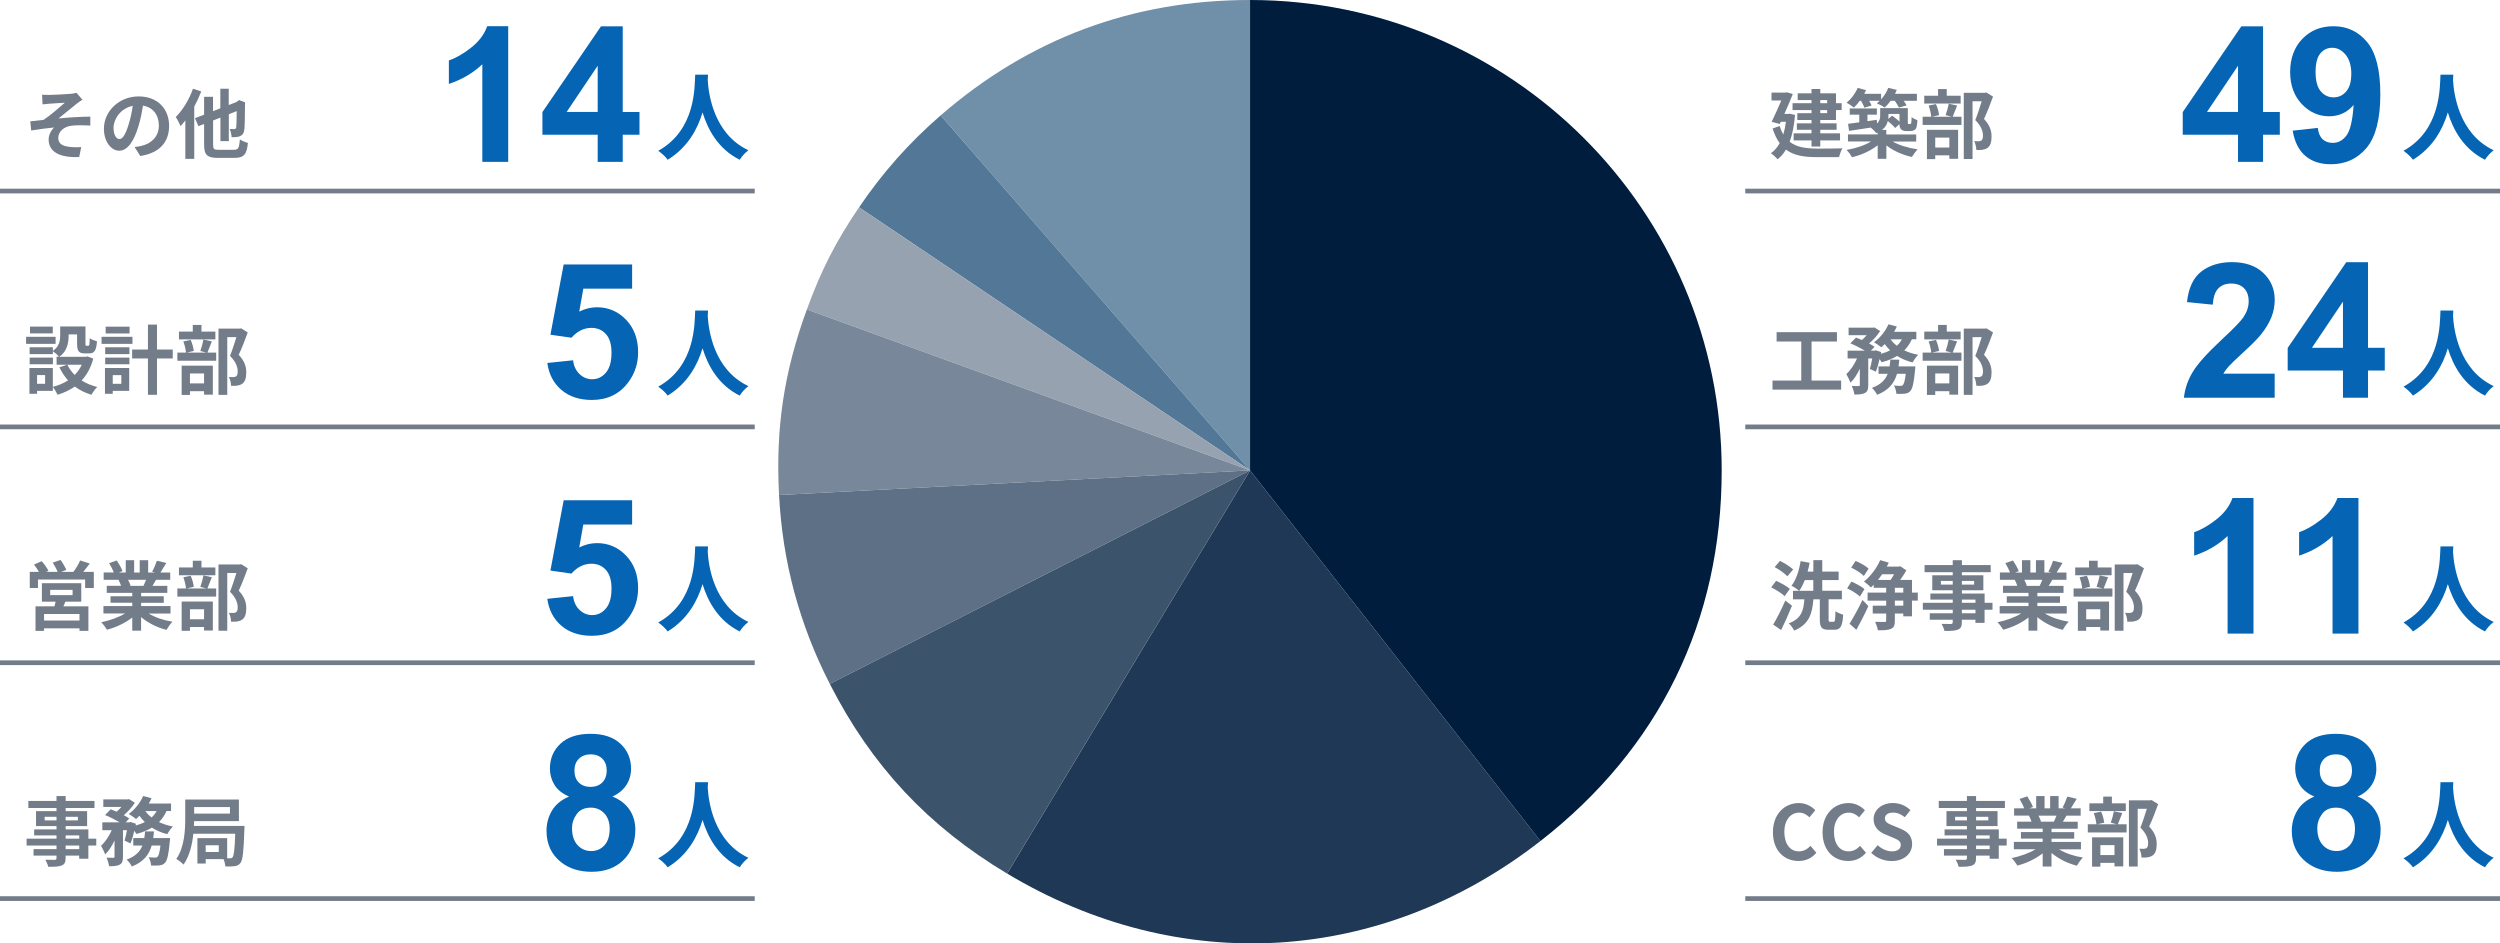
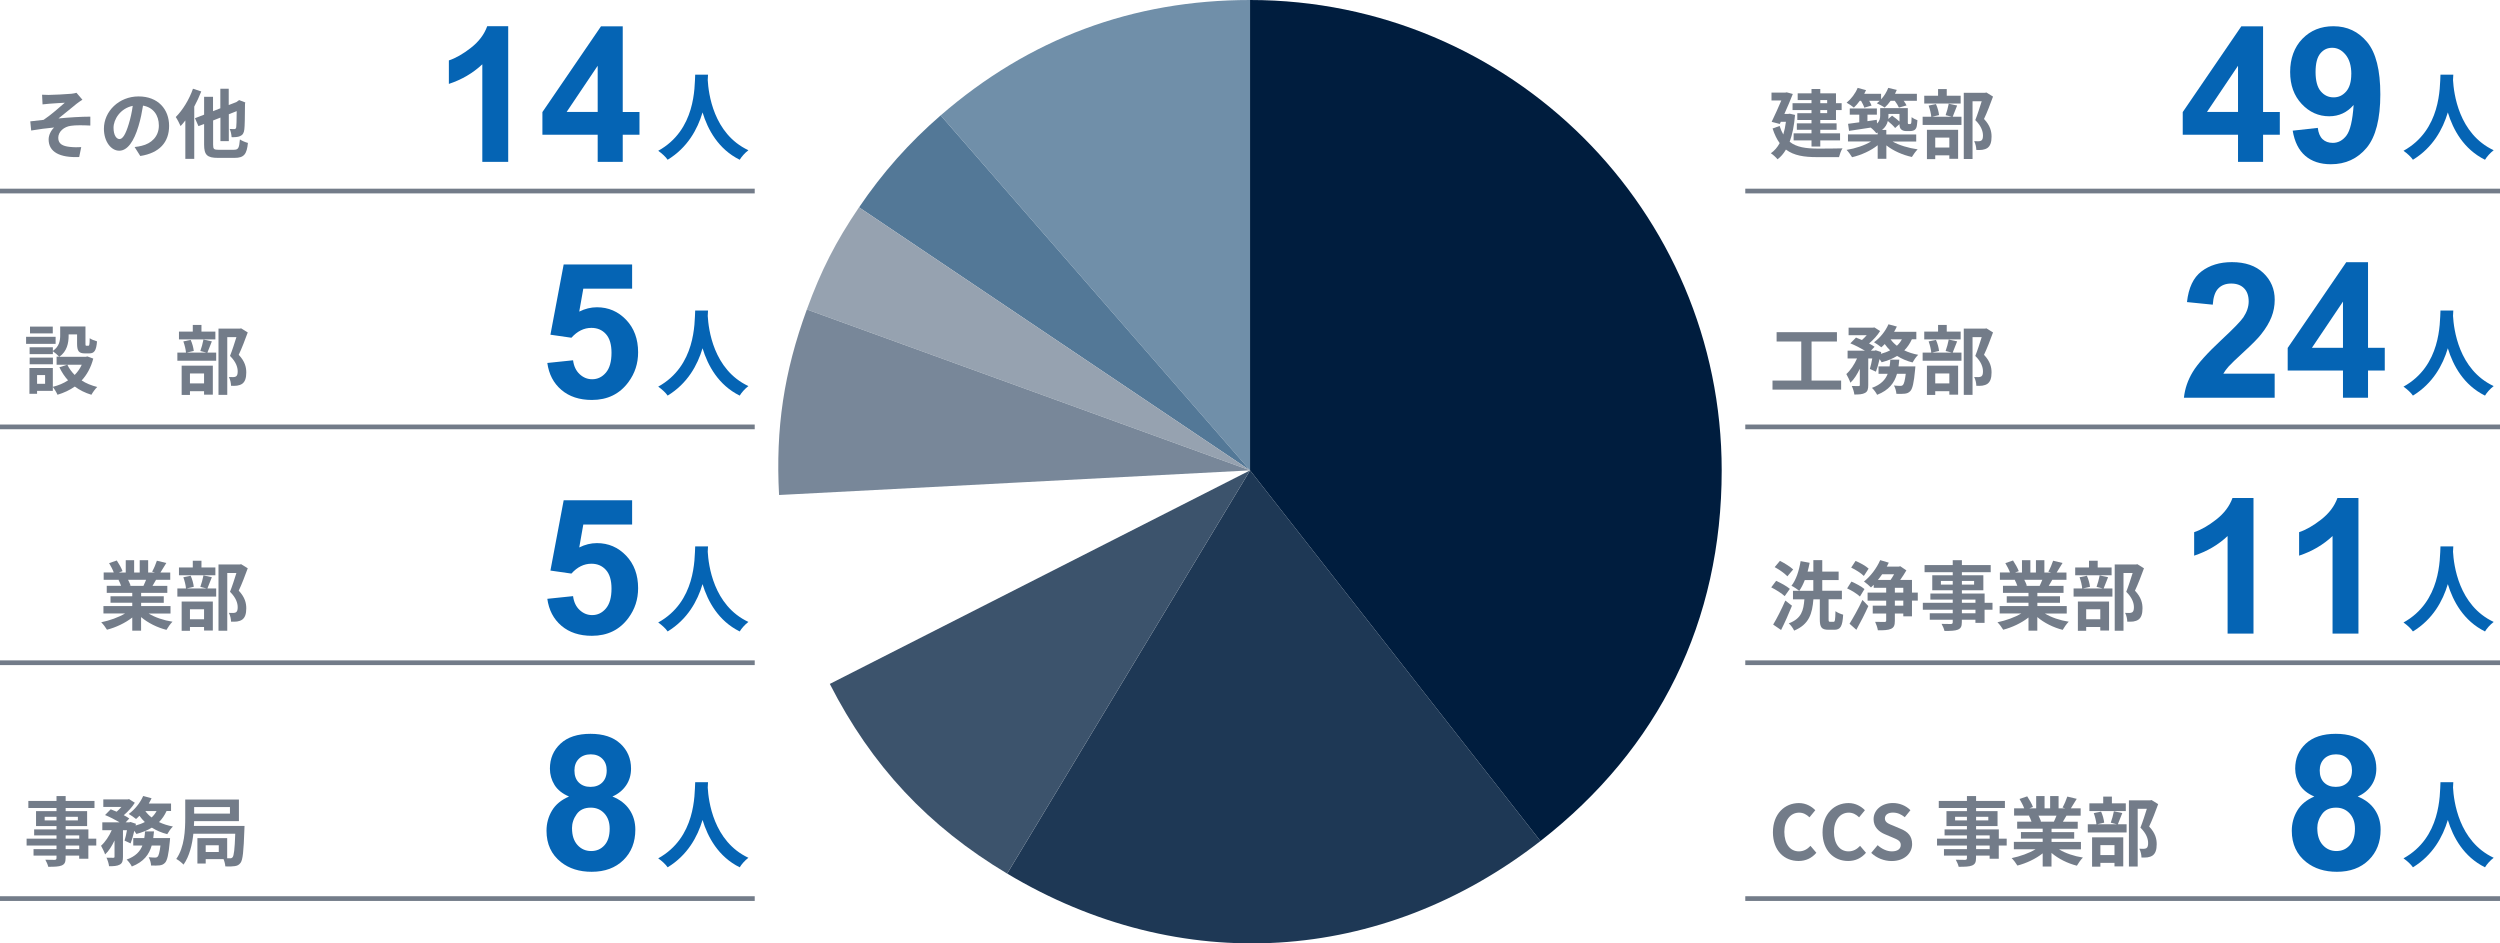
<svg xmlns="http://www.w3.org/2000/svg" id="_レイヤー_2" data-name="レイヤー 2" viewBox="0 0 530 200">
  <defs>
    <style>
      .cls-1 {
        fill: none;
        stroke: #737c89;
        stroke-miterlimit: 10;
      }

      .cls-2 {
        fill: #5d7085;
      }

      .cls-2, .cls-3, .cls-4, .cls-5, .cls-6, .cls-7, .cls-8, .cls-9, .cls-10, .cls-11 {
        stroke-width: 0px;
      }

      .cls-3 {
        fill: #788799;
      }

      .cls-4 {
        fill: #537897;
      }

      .cls-5 {
        fill: #708fa9;
      }

      .cls-6 {
        fill: #3c536c;
      }

      .cls-7 {
        fill: #0564b4;
      }

      .cls-8 {
        fill: #1e3855;
      }

      .cls-9 {
        fill: #96a2b0;
      }

      .cls-10 {
        fill: #737c89;
      }

      .cls-11 {
        fill: #001d3e;
      }
    </style>
  </defs>
  <g id="contents">
    <g>
      <path class="cls-7" d="m474.46,34.32v-5.76h-11.72v-4.8l12.42-18.18h4.61v18.16h3.55v4.82h-3.55v5.76h-5.31Zm0-10.59v-9.79l-6.58,9.79h6.58Z" />
      <path class="cls-7" d="m486.06,27.7l5.31-.59c.13,1.08.47,1.88,1.02,2.4.55.52,1.27.78,2.17.78,1.13,0,2.1-.52,2.89-1.56.79-1.04,1.3-3.2,1.52-6.48-1.38,1.6-3.11,2.4-5.18,2.4-2.25,0-4.2-.87-5.83-2.61s-2.45-4-2.45-6.79.86-5.24,2.59-7.02,3.92-2.67,6.59-2.67c2.9,0,5.29,1.12,7.15,3.37s2.79,5.94,2.79,11.08-.97,9.01-2.91,11.33c-1.94,2.32-4.47,3.48-7.58,3.48-2.24,0-4.05-.6-5.43-1.79s-2.27-2.97-2.66-5.34Zm12.42-11.99c0-1.77-.41-3.14-1.22-4.12s-1.75-1.46-2.82-1.46-1.86.4-2.53,1.2-1.01,2.11-1.01,3.94.36,3.21,1.09,4.07c.73.87,1.64,1.3,2.73,1.3s1.94-.42,2.67-1.25c.72-.83,1.08-2.06,1.08-3.67Z" />
    </g>
    <path class="cls-7" d="m520.1,15.83c-.02.32-.04.72-.06,1.14.16,2.76,1.16,11.38,8.62,14.88-.74.56-1.46,1.38-1.84,2.02-4.52-2.24-6.76-6.36-7.88-10.04-1.08,3.6-3.18,7.46-7.4,10.04-.42-.62-1.2-1.34-2-1.9,7.98-4.42,7.7-13.5,7.84-16.14h2.72Z" />
    <g>
      <path class="cls-10" d="m380.55,24.36c-.19,2.29-.58,4.18-1.14,5.7,1.49,1.18,3.5,1.42,5.84,1.44.94,0,4.19,0,5.36-.05-.3.43-.61,1.33-.74,1.86h-4.67c-2.71,0-4.88-.32-6.58-1.6-.5.86-1.09,1.54-1.78,2.06-.29-.38-1.02-1.04-1.42-1.28.75-.53,1.38-1.23,1.87-2.15-.59-.8-1.09-1.82-1.5-3.1l1.49-.54c.21.7.48,1.3.78,1.81.24-.8.43-1.7.56-2.69h-1.09l-.21.46-1.73-.45c.69-1.41,1.46-3.14,2.05-4.53h-2.08v-1.67h2.93l.29-.06,1.3.35c-.48,1.25-1.14,2.77-1.79,4.23h.8l.34-.05,1.12.26Zm3.49-3.14h-2.93v-1.44h2.93v-.91h1.86v.91h3.33v2.1h1.2v1.46h-1.2v2.1h-3.33v.7h3.46v1.38h-3.46v.75h4.19v1.49h-4.19v1.3h-1.86v-1.3h-3.79v-1.49h3.79v-.75h-3.11v-1.38h3.11v-.7h-3.01v-1.44h3.01v-.66h-4.02v-1.46h4.02v-.66Zm1.86,0v.66h1.46v-.66h-1.46Zm1.46,2.11h-1.46v.66h1.46v-.66Z" />
      <path class="cls-10" d="m394.27,21.37c-.4.56-.83,1.06-1.25,1.44-.35-.3-1.1-.82-1.54-1.04.96-.77,1.86-1.95,2.34-3.14l1.78.48c-.11.26-.24.51-.38.77h3.57v1.18c.64-.69,1.18-1.55,1.52-2.43l1.81.43c-.11.27-.24.54-.38.82h4.64v1.49h-2.8c.26.35.48.7.61.98l-1.62.46c-.16-.38-.51-.96-.88-1.44h-.88c-.4.56-.83,1.06-1.26,1.44-.38-.29-1.22-.72-1.66-.91.21-.16.42-.34.62-.53h-2.24c.21.37.4.74.5,1.01l-1.54.45c-.11-.4-.4-.96-.69-1.46h-.26Zm6.91,8.61c1.38.8,3.43,1.41,5.36,1.68-.4.4-.94,1.15-1.22,1.62-1.94-.42-3.94-1.3-5.41-2.46v2.85h-1.84v-2.88c-1.46,1.17-3.47,2.08-5.43,2.54-.27-.45-.78-1.17-1.17-1.55,1.87-.3,3.86-.96,5.2-1.79h-4.9v-1.49h6.29v-.4c-.1.05-.19.08-.3.13-.21-.32-.8-.91-1.17-1.18-1.67.26-3.3.5-4.59.7l-.21-1.5c.67-.08,1.49-.19,2.38-.32v-1.62h-2.02v-1.31h5.75v1.31h-2v1.38l1.98-.29.05.78c.56-.51.67-1.09.67-1.66v-1.6h5.86v2.82c0,.27-.02.43.03.48.03.06.08.08.14.08h.26c.08,0,.14,0,.19-.05.05-.03.1-.13.13-.32.03-.18.05-.59.06-1.1.29.26.85.51,1.23.66-.05.61-.11,1.26-.21,1.52-.11.29-.29.5-.53.62-.22.11-.58.16-.85.16h-.78c-.4,0-.83-.11-1.1-.38-.21-.22-.32-.48-.35-1.09l-.91.82c-.32-.42-.96-1.01-1.55-1.49-.16.69-.53,1.36-1.23,1.9h.91v.96h6.34v1.49h-5.07Zm-.83-5.83v.4c0,.22-.02.43-.03.66l.8-.69c.51.37,1.14.83,1.57,1.25v-1.62h-2.34Z" />
      <path class="cls-10" d="m414.91,22.38c-.34.88-.67,1.74-.94,2.37h1.86v1.73h-8.23v-1.73h1.83c-.05-.64-.29-1.63-.56-2.37l1.55-.32c.34.72.59,1.68.66,2.34l-1.5.35h4.19l-1.3-.34c.24-.67.53-1.68.66-2.42l1.79.38Zm.74-.43h-7.71v-1.65h2.93v-1.42h1.84v1.42h2.95v1.65Zm-7.14,5.57h6.61v6.15h-1.86v-.74h-2.99v.8h-1.76v-6.21Zm1.76,1.65v2.11h2.99v-2.11h-2.99Zm12.25-8.69c-.56,1.54-1.26,3.38-1.91,4.74,1.36,1.44,1.6,2.69,1.6,3.75,0,1.17-.26,1.95-.86,2.39-.3.21-.69.34-1.09.4-.37.05-.83.05-1.28.03,0-.51-.16-1.33-.46-1.86.35.02.66.03.9.02.22,0,.43-.05.59-.13.29-.18.38-.54.38-1.09,0-.86-.35-2.02-1.63-3.27.46-1.14.98-2.77,1.36-3.99h-1.94v12.24h-1.86v-14.04h4.51l.29-.06,1.39.86Z" />
    </g>
    <g>
      <path class="cls-7" d="m482.23,79.22v5.1h-19.24c.21-1.93.83-3.75,1.88-5.48,1.04-1.73,3.1-4.01,6.17-6.87,2.47-2.3,3.99-3.87,4.55-4.69.75-1.13,1.13-2.25,1.13-3.36,0-1.22-.33-2.16-.99-2.82-.66-.66-1.57-.99-2.72-.99s-2.06.35-2.73,1.04c-.68.69-1.07,1.84-1.17,3.44l-5.47-.55c.33-3.02,1.35-5.19,3.07-6.5,1.72-1.31,3.87-1.97,6.45-1.97,2.83,0,5.05.76,6.66,2.29s2.42,3.42,2.42,5.68c0,1.29-.23,2.52-.69,3.68-.46,1.17-1.19,2.39-2.2,3.66-.66.85-1.86,2.06-3.59,3.65-1.73,1.59-2.83,2.64-3.29,3.16-.46.52-.84,1.03-1.12,1.52h10.9Z" />
      <path class="cls-7" d="m496.71,84.32v-5.76h-11.72v-4.8l12.42-18.18h4.61v18.16h3.55v4.82h-3.55v5.76h-5.31Zm0-10.59v-9.79l-6.58,9.79h6.58Z" />
    </g>
    <path class="cls-7" d="m520.1,65.83c-.02.32-.04.72-.06,1.14.16,2.76,1.16,11.38,8.62,14.88-.74.56-1.46,1.38-1.84,2.02-4.52-2.24-6.76-6.36-7.88-10.04-1.08,3.6-3.18,7.46-7.4,10.04-.42-.62-1.2-1.34-2-1.9,7.98-4.42,7.7-13.5,7.84-16.14h2.72Z" />
    <g>
      <path class="cls-10" d="m390.32,80.68v1.92h-14.55v-1.92h6.1v-8.28h-5.23v-1.98h12.79v1.98h-5.38v8.28h6.27Z" />
      <path class="cls-10" d="m405.31,71.94c-.42.91-.94,1.68-1.6,2.34.88.42,1.87.74,2.95.94-.42.38-.94,1.14-1.2,1.62-1.22-.3-2.31-.78-3.27-1.38-.94.58-2.05,1.01-3.27,1.34-.1-.18-.26-.42-.45-.67-.22.99-.5,1.95-.78,2.67l-1.28-.59c.18-.59.37-1.39.51-2.21h-.85v5.63c0,.86-.13,1.38-.69,1.67-.54.3-1.26.34-2.26.34-.05-.53-.3-1.3-.54-1.81.59.02,1.23.02,1.44.02.19-.02.26-.05.26-.24v-3.43c-.56,1.18-1.23,2.26-2,2.96-.16-.54-.58-1.33-.86-1.84.88-.78,1.71-2.03,2.27-3.3h-2v-1.66h3.67c-.9-.54-2.1-1.15-3.09-1.55l1.2-1.22c.38.14.83.32,1.26.51.35-.3.7-.66,1.01-1.01h-3.84v-1.6h5.17l.29-.06,1.22.77c-.54.9-1.44,1.87-2.34,2.64.46.24.86.48,1.17.7l-.78.82h.77l.26-.08,1.15.38-.06.37c.7-.19,1.38-.43,1.95-.74-.42-.4-.8-.85-1.14-1.33-.24.26-.48.48-.72.69-.37-.3-1.1-.82-1.55-1.07,1.25-.9,2.43-2.34,3.06-3.81l1.78.48c-.18.38-.37.75-.59,1.12h4.72v1.58h-.93Zm.75,5.73s-.03.5-.06.72c-.26,2.77-.54,4-1.01,4.51-.35.37-.69.5-1.17.56-.4.05-1.06.06-1.79.03-.02-.53-.22-1.26-.51-1.76.58.06,1.12.08,1.38.08.22,0,.35-.03.51-.18.22-.21.43-.9.61-2.38h-1.86c-.54,1.9-1.68,3.46-4.21,4.45-.21-.45-.71-1.12-1.1-1.47,1.92-.7,2.85-1.73,3.34-2.98h-1.94v-1.58h2.34c.08-.46.13-.93.16-1.42h1.9c-.05.48-.1.96-.16,1.42h3.57Zm-5.25-5.73c.35.5.8.96,1.33,1.36.43-.38.78-.85,1.06-1.36h-2.39Z" />
      <path class="cls-10" d="m414.91,72.38c-.34.88-.67,1.74-.94,2.37h1.86v1.73h-8.23v-1.73h1.83c-.05-.64-.29-1.63-.56-2.37l1.55-.32c.34.72.59,1.68.66,2.34l-1.5.35h4.19l-1.3-.34c.24-.67.53-1.68.66-2.42l1.79.38Zm.74-.43h-7.71v-1.65h2.93v-1.42h1.84v1.42h2.95v1.65Zm-7.14,5.57h6.61v6.15h-1.86v-.74h-2.99v.8h-1.76v-6.21Zm1.76,1.65v2.11h2.99v-2.11h-2.99Zm12.25-8.69c-.56,1.54-1.26,3.38-1.91,4.74,1.36,1.44,1.6,2.69,1.6,3.75,0,1.17-.26,1.95-.86,2.39-.3.21-.69.34-1.09.4-.37.05-.83.05-1.28.03,0-.51-.16-1.33-.46-1.86.35.02.66.03.9.02.22,0,.43-.05.59-.13.29-.18.38-.54.38-1.09,0-.86-.35-2.02-1.63-3.27.46-1.14.98-2.77,1.36-3.99h-1.94v12.24h-1.86v-14.04h4.51l.29-.06,1.39.86Z" />
    </g>
    <g>
      <path class="cls-7" d="m477.74,134.32h-5.49v-20.68c-2,1.88-4.37,3.26-7.09,4.16v-4.98c1.43-.47,2.99-1.36,4.67-2.67s2.83-2.83,3.46-4.58h4.45v28.75Z" />
      <path class="cls-7" d="m499.99,134.32h-5.49v-20.68c-2,1.88-4.37,3.26-7.09,4.16v-4.98c1.43-.47,2.99-1.36,4.67-2.67s2.83-2.83,3.46-4.58h4.45v28.75Z" />
    </g>
    <path class="cls-7" d="m520.1,115.83c-.02.32-.04.72-.06,1.14.16,2.76,1.16,11.38,8.62,14.88-.74.56-1.46,1.38-1.84,2.02-4.52-2.24-6.76-6.36-7.88-10.04-1.08,3.6-3.18,7.46-7.4,10.04-.42-.62-1.2-1.34-2-1.9,7.98-4.42,7.7-13.5,7.84-16.14h2.72Z" />
    <g>
      <path class="cls-10" d="m378.35,126.38c-.59-.56-1.84-1.36-2.85-1.86l1.04-1.38c.98.43,2.27,1.14,2.91,1.7l-1.1,1.54Zm1.55,2.03c-.69,1.7-1.5,3.55-2.31,5.15l-1.68-1.15c.75-1.23,1.78-3.25,2.58-5.09l1.41,1.09Zm-.98-6.23c-.53-.59-1.73-1.44-2.69-1.95l1.12-1.33c.96.48,2.19,1.25,2.8,1.82l-1.23,1.46Zm9.78,9.65c.32,0,.37-.32.42-2.26.38.3,1.14.61,1.63.74-.14,2.5-.59,3.2-1.86,3.2h-1.25c-1.5,0-1.84-.56-1.84-2.24v-4.21h-1.36c-.24,2.99-.88,5.3-4.08,6.63-.21-.46-.7-1.17-1.14-1.54,2.72-1.01,3.12-2.75,3.31-5.09h-2.42v-1.81h4.31v-2.27h-1.81c-.34.88-.72,1.65-1.17,2.27-.37-.3-1.18-.85-1.65-1.07.98-1.22,1.62-3.22,1.94-5.22l1.91.35c-.11.64-.26,1.26-.43,1.87h1.22v-2.43h1.89v2.43h3.47v1.79h-3.47v2.27h4.16v1.81h-2.82v4.19c0,.51.05.58.32.58h.72Z" />
      <path class="cls-10" d="m394.31,126.47c-.58-.56-1.78-1.31-2.72-1.73l.91-1.44c.91.38,2.14,1.04,2.77,1.58l-.96,1.58Zm-2.21,5.76c.75-1.2,1.87-3.17,2.74-5.04l1.25,1.3c-.74,1.66-1.68,3.47-2.54,5.03l-1.44-1.28Zm3.04-10.12c-.56-.58-1.74-1.33-2.69-1.78l.93-1.41c.93.38,2.18,1.06,2.77,1.63l-1.01,1.55Zm11.43,5.22h-1.23v3.33h-1.84v-.59h-1.79v1.52c0,.96-.18,1.44-.83,1.73-.61.27-1.52.32-2.77.3-.08-.53-.34-1.28-.58-1.79.82.03,1.71.03,1.99.03.27-.02.35-.08.35-.3v-1.49h-2.85v-1.66h2.85v-1.07h-3.94v-1.7h3.94v-1.02h-2.64v-.64c-.19.19-.38.38-.58.56-.34-.35-1.06-.96-1.49-1.26,1.36-1.06,2.69-2.8,3.44-4.53l1.82.54c-.13.27-.27.54-.42.83h2.56l.29-.08,1.3.88c-.35.61-.83,1.38-1.31,2.03h2.5v2.69h1.23v1.7Zm-7.55-5.59c-.29.43-.59.82-.9,1.2h2.69c.26-.37.51-.78.74-1.2h-2.53Zm2.69,3.89h1.79v-1.02h-1.79v1.02Zm1.79,1.7h-1.79v1.07h1.79v-1.07Z" />
      <path class="cls-10" d="m422.4,129.26h-1.67v2.79h-1.94v-.66h-2.88v.5c0,.94-.22,1.33-.85,1.6-.61.24-1.47.27-2.83.27-.1-.45-.38-1.1-.62-1.5.77.03,1.71.03,1.97.03.3-.02.4-.11.4-.4v-.5h-4.87v-1.38h4.87v-.75h-6.34v-1.46h6.34v-.69h-4.74v-1.28h4.74v-.7h-4.34v-3.17h4.34v-.66h-5.97v-1.5h5.97v-1.04h1.94v1.04h6.11v1.5h-6.11v.66h4.55v3.17h-4.55v.7h4.82v1.97h1.67v1.46Zm-8.42-5.33v-.77h-2.51v.77h2.51Zm1.94-.77v.77h2.59v-.77h-2.59Zm0,4.64h2.88v-.69h-2.88v.69Zm2.88,1.46h-2.88v.75h2.88v-.75Z" />
      <path class="cls-10" d="m433.5,130.06c1.36.83,3.22,1.46,5.07,1.74-.43.42-.99,1.22-1.28,1.73-1.97-.5-3.91-1.46-5.38-2.71v2.88h-1.87v-2.79c-1.49,1.17-3.46,2.1-5.36,2.59-.27-.46-.82-1.2-1.22-1.58,1.79-.37,3.68-1.04,5.06-1.87h-4.59v-1.57h6.11v-.7h-4.61v-1.38h4.61v-.72h-5.41v-1.49h3.04c-.13-.4-.34-.88-.54-1.25l.19-.03h-3.34v-1.55h2.14c-.22-.61-.64-1.38-.99-1.98l1.63-.56c.46.69.99,1.63,1.22,2.26l-.78.29h1.46v-2.61h1.78v2.61h1.18v-2.61h1.79v2.61h1.42l-.58-.18c.38-.66.78-1.62,1.01-2.32l2,.48c-.45.74-.88,1.46-1.25,2.02h2.08v1.55h-3.01c-.26.46-.51.9-.75,1.28h3.14v1.49h-5.55v.72h4.8v1.38h-4.8v.7h6.23v1.57h-4.64Zm-4.35-7.14c.22.42.43.9.54,1.23l-.27.05h2.99c.19-.38.38-.85.56-1.28h-3.83Z" />
      <path class="cls-10" d="m446.91,122.38c-.34.88-.67,1.74-.94,2.37h1.86v1.73h-8.23v-1.73h1.83c-.05-.64-.29-1.63-.56-2.37l1.55-.32c.34.72.59,1.68.66,2.34l-1.5.35h4.19l-1.3-.34c.24-.67.53-1.68.66-2.42l1.79.38Zm.74-.43h-7.71v-1.65h2.93v-1.42h1.84v1.42h2.95v1.65Zm-7.14,5.57h6.61v6.15h-1.86v-.74h-2.99v.8h-1.76v-6.21Zm1.76,1.65v2.11h2.99v-2.11h-2.99Zm12.25-8.69c-.56,1.54-1.26,3.38-1.91,4.74,1.36,1.44,1.6,2.69,1.6,3.75,0,1.17-.26,1.95-.86,2.39-.3.21-.69.34-1.09.4-.37.05-.83.05-1.28.03,0-.51-.16-1.33-.46-1.86.35.02.66.03.9.02.22,0,.43-.05.59-.13.29-.18.38-.54.38-1.09,0-.86-.35-2.02-1.63-3.27.46-1.14.98-2.77,1.36-3.99h-1.94v12.24h-1.86v-14.04h4.51l.29-.06,1.39.86Z" />
    </g>
    <path class="cls-7" d="m490.65,168.87c-1.42-.6-2.45-1.42-3.1-2.47-.64-1.05-.97-2.2-.97-3.45,0-2.14.75-3.9,2.24-5.29,1.49-1.39,3.61-2.09,6.36-2.09s4.83.7,6.34,2.09c1.5,1.39,2.26,3.16,2.26,5.29,0,1.33-.34,2.51-1.04,3.54s-1.66,1.83-2.91,2.37c1.59.64,2.8,1.57,3.62,2.79.83,1.22,1.24,2.64,1.24,4.24,0,2.64-.84,4.79-2.53,6.45-1.69,1.65-3.93,2.48-6.73,2.48-2.6,0-4.77-.68-6.5-2.05-2.04-1.61-3.07-3.83-3.07-6.64,0-1.55.38-2.97,1.15-4.27.77-1.3,1.98-2.29,3.63-3Zm.62,6.74c0,1.51.39,2.69,1.16,3.54.77.85,1.74,1.27,2.9,1.27s2.07-.41,2.81-1.22c.74-.81,1.11-1.99,1.11-3.53,0-1.34-.38-2.42-1.13-3.23-.75-.81-1.71-1.22-2.87-1.22-1.34,0-2.34.46-3,1.39-.66.92-.99,1.93-.99,3.01Zm.51-12.27c0,1.09.31,1.95.93,2.56.62.61,1.44.92,2.47.92s1.88-.31,2.5-.93c.62-.62.94-1.47.94-2.57,0-1.03-.31-1.85-.93-2.47-.62-.62-1.44-.93-2.45-.93s-1.89.31-2.52.94-.94,1.45-.94,2.48Z" />
    <path class="cls-7" d="m520.1,165.83c-.02.32-.04.72-.06,1.14.16,2.76,1.16,11.38,8.62,14.88-.74.56-1.46,1.38-1.84,2.02-4.52-2.24-6.76-6.36-7.88-10.04-1.08,3.6-3.18,7.46-7.4,10.04-.42-.62-1.2-1.34-2-1.9,7.98-4.42,7.7-13.5,7.84-16.14h2.72Z" />
    <g>
      <path class="cls-10" d="m375.86,176.44c0-3.91,2.51-6.19,5.51-6.19,1.5,0,2.71.72,3.47,1.52l-1.23,1.5c-.61-.58-1.3-.99-2.19-.99-1.79,0-3.14,1.54-3.14,4.08s1.22,4.13,3.09,4.13c1.02,0,1.81-.48,2.45-1.17l1.25,1.47c-.98,1.14-2.24,1.74-3.78,1.74-2.99,0-5.43-2.15-5.43-6.1Z" />
      <path class="cls-10" d="m386.38,176.44c0-3.91,2.51-6.19,5.51-6.19,1.5,0,2.71.72,3.47,1.52l-1.23,1.5c-.61-.58-1.3-.99-2.19-.99-1.79,0-3.14,1.54-3.14,4.08s1.22,4.13,3.09,4.13c1.02,0,1.81-.48,2.45-1.17l1.25,1.47c-.98,1.14-2.24,1.74-3.78,1.74-2.99,0-5.43-2.15-5.43-6.1Z" />
      <path class="cls-10" d="m396.7,180.81l1.36-1.63c.85.78,1.97,1.31,3.01,1.31,1.23,0,1.89-.53,1.89-1.36,0-.88-.72-1.15-1.78-1.6l-1.58-.67c-1.2-.5-2.4-1.46-2.4-3.19,0-1.94,1.7-3.43,4.1-3.43,1.38,0,2.75.54,3.71,1.52l-1.2,1.49c-.75-.62-1.54-.98-2.51-.98-1.04,0-1.7.46-1.7,1.25,0,.85.83,1.15,1.84,1.55l1.55.66c1.44.59,2.38,1.5,2.38,3.22,0,1.94-1.62,3.59-4.35,3.59-1.58,0-3.17-.62-4.32-1.73Z" />
      <path class="cls-10" d="m425.41,179.26h-1.67v2.79h-1.94v-.66h-2.88v.5c0,.94-.22,1.33-.85,1.6-.61.24-1.47.27-2.83.27-.1-.45-.38-1.1-.62-1.5.77.03,1.71.03,1.97.03.3-.02.4-.11.4-.4v-.5h-4.87v-1.38h4.87v-.75h-6.34v-1.46h6.34v-.69h-4.74v-1.28h4.74v-.7h-4.34v-3.17h4.34v-.66h-5.97v-1.5h5.97v-1.04h1.94v1.04h6.11v1.5h-6.11v.66h4.55v3.17h-4.55v.7h4.82v1.97h1.67v1.46Zm-8.42-5.33v-.77h-2.51v.77h2.51Zm1.94-.77v.77h2.59v-.77h-2.59Zm0,4.64h2.88v-.69h-2.88v.69Zm2.88,1.46h-2.88v.75h2.88v-.75Z" />
      <path class="cls-10" d="m436.51,180.06c1.36.83,3.22,1.46,5.07,1.74-.43.42-.99,1.22-1.28,1.73-1.97-.5-3.91-1.46-5.38-2.71v2.88h-1.87v-2.79c-1.49,1.17-3.46,2.1-5.36,2.59-.27-.46-.82-1.2-1.22-1.58,1.79-.37,3.68-1.04,5.06-1.87h-4.59v-1.57h6.11v-.7h-4.61v-1.38h4.61v-.72h-5.41v-1.49h3.04c-.13-.4-.34-.88-.54-1.25l.19-.03h-3.34v-1.55h2.14c-.22-.61-.64-1.38-.99-1.98l1.63-.56c.46.69.99,1.63,1.22,2.26l-.78.29h1.46v-2.61h1.78v2.61h1.18v-2.61h1.79v2.61h1.42l-.58-.18c.38-.66.78-1.62,1.01-2.32l2,.48c-.45.74-.88,1.46-1.25,2.02h2.08v1.55h-3.01c-.26.46-.51.9-.75,1.28h3.14v1.49h-5.55v.72h4.8v1.38h-4.8v.7h6.23v1.57h-4.64Zm-4.35-7.14c.22.42.43.9.54,1.23l-.27.05h2.99c.19-.38.38-.85.56-1.28h-3.83Z" />
      <path class="cls-10" d="m449.92,172.38c-.34.88-.67,1.74-.94,2.37h1.86v1.73h-8.23v-1.73h1.83c-.05-.64-.29-1.63-.56-2.37l1.55-.32c.34.72.59,1.68.66,2.34l-1.5.35h4.19l-1.3-.34c.24-.67.53-1.68.66-2.42l1.79.38Zm.74-.43h-7.71v-1.65h2.93v-1.42h1.84v1.42h2.95v1.65Zm-7.14,5.57h6.61v6.15h-1.86v-.74h-2.99v.8h-1.76v-6.21Zm1.76,1.65v2.11h2.99v-2.11h-2.99Zm12.25-8.69c-.56,1.54-1.26,3.38-1.91,4.74,1.36,1.44,1.6,2.69,1.6,3.75,0,1.17-.26,1.95-.86,2.39-.3.21-.69.34-1.09.4-.37.05-.83.05-1.28.03,0-.51-.16-1.33-.46-1.86.35.02.66.03.9.02.22,0,.43-.05.59-.13.29-.18.38-.54.38-1.09,0-.86-.35-2.02-1.63-3.27.46-1.14.98-2.77,1.36-3.99h-1.94v12.24h-1.86v-14.04h4.51l.29-.06,1.39.86Z" />
    </g>
    <g>
      <path class="cls-5" d="m265.01,99.72L199.42,24.46C218.21,8.17,240.11,0,265.01,0v99.72Z" />
      <path class="cls-4" d="m265.01,99.72l-82.89-55.76c4.97-7.35,10.59-13.68,17.3-19.5l65.6,75.26Z" />
      <path class="cls-9" d="m265.01,99.72l-93.96-34.11c3.04-8.33,6.09-14.31,11.06-21.66l82.89,55.76Z" />
      <path class="cls-3" d="m265.01,99.72l-99.85,5.22c-.75-14.19,1.02-25.97,5.89-39.33l93.96,34.11Z" />
-       <path class="cls-2" d="m265.01,99.72l-89.09,45.27c-6.47-12.66-10.02-25.86-10.76-40.05l99.85-5.22Z" />
      <path class="cls-6" d="m265.01,99.72l-51.5,85.48c-16.76-10.04-28.72-22.83-37.59-40.21l89.09-45.27Z" />
      <path class="cls-8" d="m265.01,99.72l61.56,78.58c-33.68,26.24-76.42,28.85-113.05,6.9l51.5-85.48Z" />
      <path class="cls-11" d="m265.01,99.72V0c55.22,0,99.99,44.65,99.99,99.72,0,31.94-13.19,58.91-38.43,78.58l-61.56-78.58Z" />
    </g>
    <line class="cls-1" x1="370" y1="40.5" x2="530" y2="40.5" />
    <line class="cls-1" x1="370" y1="90.5" x2="530" y2="90.5" />
    <line class="cls-1" x1="370" y1="140.5" x2="530" y2="140.5" />
    <line class="cls-1" x1="370" y1="190.5" x2="530" y2="190.5" />
    <g>
      <path class="cls-7" d="m107.74,34.32h-5.49V13.63c-2,1.88-4.37,3.26-7.09,4.16v-4.98c1.43-.47,2.99-1.36,4.67-2.67s2.83-2.83,3.46-4.58h4.45v28.75Z" />
      <path class="cls-7" d="m126.71,34.32v-5.76h-11.72v-4.8l12.42-18.18h4.61v18.16h3.55v4.82h-3.55v5.76h-5.31Zm0-10.59v-9.79l-6.58,9.79h6.58Z" />
    </g>
    <path class="cls-7" d="m150.1,15.83c-.02.32-.04.72-.06,1.14.16,2.76,1.16,11.38,8.62,14.88-.74.56-1.46,1.38-1.84,2.02-4.52-2.24-6.76-6.36-7.88-10.04-1.08,3.6-3.18,7.46-7.4,10.04-.42-.62-1.2-1.34-2-1.9,7.98-4.42,7.7-13.5,7.84-16.14h2.72Z" />
    <g>
      <path class="cls-10" d="m10.44,20.12c.69,0,3.7-.14,4.67-.24.51-.06.88-.13,1.1-.21l1.26,1.47c-.34.22-.93.61-1.26.88-1.14.91-2.71,2.24-3.81,3.09,2.14-.21,4.8-.38,6.75-.38v1.89c-1.54-.08-3.14-.1-4.11.05-1.47.19-2.69,1.23-2.69,2.55s.99,1.76,2.42,1.92c.9.1,1.84.1,2.45.05l-.43,2.1c-4.1.18-6.48-1.06-6.48-3.73,0-.98.56-1.97,1.17-2.53-1.47.13-3.26.37-4.87.64l-.19-1.94c.85-.08,1.97-.22,2.82-.32,1.42-.93,3.5-2.75,4.5-3.63-.66.05-2.62.14-3.28.21-.4.03-.93.08-1.44.14l-.1-2.05c.51.03.98.05,1.52.05Z" />
      <path class="cls-10" d="m29.74,33.07l-1.2-1.9c.61-.06,1.06-.16,1.49-.26,2.05-.48,3.65-1.95,3.65-4.29,0-2.21-1.2-3.86-3.36-4.23-.22,1.36-.5,2.83-.96,4.34-.96,3.23-2.34,5.22-4.08,5.22s-3.25-1.95-3.25-4.66c0-3.7,3.2-6.85,7.35-6.85s6.47,2.75,6.47,6.24-2.06,5.76-6.1,6.39Zm-4.4-3.59c.67,0,1.3-1.01,1.95-3.17.37-1.18.67-2.54.85-3.87-2.64.54-4.07,2.88-4.07,4.64,0,1.62.64,2.4,1.26,2.4Z" />
      <path class="cls-10" d="m42.67,19.38c-.42,1.07-.93,2.18-1.49,3.22v11.08h-1.89v-8.15c-.34.45-.67.85-1.01,1.2-.18-.43-.7-1.47-1.02-1.92,1.46-1.44,2.85-3.71,3.65-6l1.76.58Zm6.93,12.37c.94,0,1.1-.38,1.26-2.19.42.29,1.18.61,1.7.74-.24,2.37-.8,3.17-2.82,3.17h-3.54c-2.29,0-2.93-.62-2.93-2.82v-4.37l-1.2.46-.74-1.68,1.94-.75v-3.78h1.89v3.04l1.55-.61v-4.15h1.78v3.46l1.6-.62.61-.43,1.3.5-.06.29c-.02,2.79-.05,4.71-.14,5.41-.08.8-.37,1.22-.91,1.44-.46.22-1.23.24-1.79.22-.03-.53-.19-1.33-.42-1.74.35.02.8.03.98.03.22,0,.34-.06.42-.38.05-.27.08-1.33.1-3.43l-1.67.66v5.7h-1.78v-4.99l-1.55.61v5.12c0,.96.16,1.1,1.2,1.1h3.23Z" />
    </g>
    <path class="cls-7" d="m116.02,76.95l5.47-.57c.16,1.24.62,2.22,1.39,2.94s1.65,1.08,2.66,1.08c1.15,0,2.12-.47,2.91-1.4.79-.93,1.19-2.33,1.19-4.21,0-1.76-.39-3.08-1.18-3.96s-1.81-1.32-3.08-1.32c-1.58,0-2.99.7-4.24,2.09l-4.45-.64,2.81-14.9h14.51v5.14h-10.35l-.86,4.86c1.22-.61,2.47-.92,3.75-.92,2.43,0,4.5.89,6.19,2.66,1.69,1.77,2.54,4.07,2.54,6.89,0,2.36-.68,4.46-2.05,6.31-1.86,2.53-4.45,3.79-7.75,3.79-2.64,0-4.8-.71-6.46-2.13-1.67-1.42-2.66-3.33-2.99-5.72Z" />
    <path class="cls-7" d="m150.1,65.83c-.02.32-.04.72-.06,1.14.16,2.76,1.16,11.38,8.62,14.88-.74.56-1.46,1.38-1.84,2.02-4.52-2.24-6.76-6.36-7.88-10.04-1.08,3.6-3.18,7.46-7.4,10.04-.42-.62-1.2-1.34-2-1.9,7.98-4.42,7.7-13.5,7.84-16.14h2.72Z" />
    <g>
      <path class="cls-10" d="m11.79,72.9h-6.26v-1.5h6.26v1.5Zm7.99,3.1c-.51,1.94-1.36,3.46-2.47,4.66.94.61,2.07,1.07,3.3,1.38-.42.4-.96,1.15-1.23,1.65-1.34-.4-2.51-.99-3.52-1.74-1.07.75-2.3,1.33-3.67,1.74-.19-.46-.64-1.22-.99-1.65v.82h-3.34v.62h-1.62v-5.46h4.96v3.99c1.2-.3,2.29-.75,3.23-1.38-.74-.8-1.34-1.73-1.84-2.77l1.63-.53h-2.22v-1.71h.54c-.27-.32-.94-.9-1.33-1.15v.61h-4.93v-1.46h4.93v.77c1.38-.94,1.55-2.21,1.55-3.28v-1.9h5.36v3.59c0,.45.03.5.21.5h.4c.21,0,.27-.21.29-1.6.35.27,1.09.54,1.55.67-.16,1.98-.58,2.55-1.65,2.55h-.93c-1.28,0-1.65-.5-1.65-2.08v-1.94h-1.79v.27c0,1.5-.32,3.33-1.98,4.47h5.63l.32-.08,1.25.46Zm-8.56,1.23h-4.93v-1.42h4.93v1.42Zm-.03-6.55h-4.83v-1.44h4.83v1.44Zm-1.63,8.84h-1.7v1.84h1.7v-1.84Zm4.72-2.19c.38.8.91,1.52,1.55,2.16.62-.62,1.12-1.34,1.5-2.16h-3.06Z" />
-       <path class="cls-10" d="m28.08,72.9h-6.55v-1.5h6.55v1.5Zm-.69,9.96h-3.49v.62h-1.65v-5.46h5.14v4.83Zm-5.09-9.24h5.14v1.46h-5.14v-1.46Zm0,2.19h5.14v1.42h-5.14v-1.42Zm5.17-5.12h-5.07v-1.44h5.07v1.44Zm-3.57,8.84v1.84h1.82v-1.84h-1.82Zm12.72-3.54h-3.34v7.71h-1.92v-7.71h-3.35v-1.89h3.35v-5.28h1.92v5.28h3.34v1.89Z" />
      <path class="cls-10" d="m44.91,72.38c-.34.88-.67,1.74-.94,2.37h1.86v1.73h-8.23v-1.73h1.83c-.05-.64-.29-1.63-.56-2.37l1.55-.32c.34.72.59,1.68.66,2.34l-1.5.35h4.19l-1.3-.34c.24-.67.53-1.68.66-2.42l1.79.38Zm.74-.43h-7.71v-1.65h2.93v-1.42h1.84v1.42h2.95v1.65Zm-7.14,5.57h6.61v6.15h-1.86v-.74h-2.99v.8h-1.76v-6.21Zm1.76,1.65v2.11h2.99v-2.11h-2.99Zm12.25-8.69c-.56,1.54-1.26,3.38-1.91,4.74,1.36,1.44,1.6,2.69,1.6,3.75,0,1.17-.26,1.95-.86,2.39-.3.21-.69.34-1.09.4-.37.05-.83.05-1.28.03,0-.51-.16-1.33-.46-1.86.35.02.66.03.9.02.22,0,.43-.05.59-.13.29-.18.38-.54.38-1.09,0-.86-.35-2.02-1.63-3.27.46-1.14.98-2.77,1.36-3.99h-1.94v12.24h-1.86v-14.04h4.51l.29-.06,1.39.86Z" />
    </g>
    <path class="cls-7" d="m116.02,126.95l5.47-.57c.16,1.24.62,2.22,1.39,2.94s1.65,1.08,2.66,1.08c1.15,0,2.12-.47,2.91-1.4.79-.93,1.19-2.33,1.19-4.21,0-1.76-.39-3.08-1.18-3.96s-1.81-1.32-3.08-1.32c-1.58,0-2.99.7-4.24,2.09l-4.45-.64,2.81-14.9h14.51v5.14h-10.35l-.86,4.86c1.22-.61,2.47-.92,3.75-.92,2.43,0,4.5.89,6.19,2.66,1.69,1.77,2.54,4.07,2.54,6.89,0,2.36-.68,4.46-2.05,6.31-1.86,2.53-4.45,3.79-7.75,3.79-2.64,0-4.8-.71-6.46-2.13-1.67-1.42-2.66-3.33-2.99-5.72Z" />
    <path class="cls-7" d="m150.1,115.83c-.02.32-.04.72-.06,1.14.16,2.76,1.16,11.38,8.62,14.88-.74.56-1.46,1.38-1.84,2.02-4.52-2.24-6.76-6.36-7.88-10.04-1.08,3.6-3.18,7.46-7.4,10.04-.42-.62-1.2-1.34-2-1.9,7.98-4.42,7.7-13.5,7.84-16.14h2.72Z" />
    <g>
-       <path class="cls-10" d="m19.89,121.24v3.41h-1.84v-1.79h-10v1.79h-1.74v-3.41h1.95c-.29-.51-.69-1.09-1.06-1.55l1.65-.72c.53.61,1.15,1.46,1.42,2.05l-.51.22h2.46c-.22-.58-.66-1.36-1.04-1.97l1.66-.56c.46.62.99,1.54,1.22,2.11l-1.12.42h2.62c.51-.69,1.12-1.65,1.42-2.42l2.05.64c-.46.61-.94,1.25-1.39,1.78h2.24Zm-6.03,6.32c-.13.35-.27.67-.42.98h5.3v5.2h-1.89v-.53h-7.51v.53h-1.81v-5.2h4.02c.08-.32.18-.66.24-.98h-2.91v-3.92h8.35v3.92h-3.38Zm2.99,2.61h-7.51v1.39h7.51v-1.39Zm-6.21-4h4.75v-1.12h-4.75v1.12Z" />
      <path class="cls-10" d="m31.5,130.06c1.36.83,3.22,1.46,5.07,1.74-.43.42-.99,1.22-1.28,1.73-1.97-.5-3.91-1.46-5.38-2.71v2.88h-1.87v-2.79c-1.49,1.17-3.46,2.1-5.36,2.59-.27-.46-.82-1.2-1.22-1.58,1.79-.37,3.68-1.04,5.06-1.87h-4.59v-1.57h6.11v-.7h-4.61v-1.38h4.61v-.72h-5.41v-1.49h3.04c-.13-.4-.34-.88-.54-1.25l.19-.03h-3.34v-1.55h2.14c-.22-.61-.64-1.38-.99-1.98l1.63-.56c.46.69.99,1.63,1.22,2.26l-.78.29h1.46v-2.61h1.78v2.61h1.18v-2.61h1.79v2.61h1.42l-.58-.18c.38-.66.78-1.62,1.01-2.32l2,.48c-.45.74-.88,1.46-1.25,2.02h2.08v1.55h-3.01c-.26.46-.51.9-.75,1.28h3.14v1.49h-5.55v.72h4.8v1.38h-4.8v.7h6.23v1.57h-4.64Zm-4.35-7.14c.22.42.43.9.54,1.23l-.27.05h2.99c.19-.38.38-.85.56-1.28h-3.83Z" />
      <path class="cls-10" d="m44.91,122.38c-.34.88-.67,1.74-.94,2.37h1.86v1.73h-8.23v-1.73h1.83c-.05-.64-.29-1.63-.56-2.37l1.55-.32c.34.72.59,1.68.66,2.34l-1.5.35h4.19l-1.3-.34c.24-.67.53-1.68.66-2.42l1.79.38Zm.74-.43h-7.71v-1.65h2.93v-1.42h1.84v1.42h2.95v1.65Zm-7.14,5.57h6.61v6.15h-1.86v-.74h-2.99v.8h-1.76v-6.21Zm1.76,1.65v2.11h2.99v-2.11h-2.99Zm12.25-8.69c-.56,1.54-1.26,3.38-1.91,4.74,1.36,1.44,1.6,2.69,1.6,3.75,0,1.17-.26,1.95-.86,2.39-.3.21-.69.34-1.09.4-.37.05-.83.05-1.28.03,0-.51-.16-1.33-.46-1.86.35.02.66.03.9.02.22,0,.43-.05.59-.13.29-.18.38-.54.38-1.09,0-.86-.35-2.02-1.63-3.27.46-1.14.98-2.77,1.36-3.99h-1.94v12.24h-1.86v-14.04h4.51l.29-.06,1.39.86Z" />
    </g>
    <path class="cls-7" d="m120.65,168.87c-1.42-.6-2.45-1.42-3.1-2.47-.64-1.05-.97-2.2-.97-3.45,0-2.14.75-3.9,2.24-5.29,1.49-1.39,3.61-2.09,6.36-2.09s4.83.7,6.34,2.09c1.5,1.39,2.26,3.16,2.26,5.29,0,1.33-.34,2.51-1.04,3.54s-1.66,1.83-2.91,2.37c1.59.64,2.8,1.57,3.62,2.79.83,1.22,1.24,2.64,1.24,4.24,0,2.64-.84,4.79-2.53,6.45-1.69,1.65-3.93,2.48-6.73,2.48-2.6,0-4.77-.68-6.5-2.05-2.04-1.61-3.07-3.83-3.07-6.64,0-1.55.38-2.97,1.15-4.27.77-1.3,1.98-2.29,3.63-3Zm.62,6.74c0,1.51.39,2.69,1.16,3.54.77.85,1.74,1.27,2.9,1.27s2.07-.41,2.81-1.22c.74-.81,1.11-1.99,1.11-3.53,0-1.34-.38-2.42-1.13-3.23-.75-.81-1.71-1.22-2.87-1.22-1.34,0-2.34.46-3,1.39-.66.92-.99,1.93-.99,3.01Zm.51-12.27c0,1.09.31,1.95.93,2.56.62.61,1.44.92,2.47.92s1.88-.31,2.5-.93c.62-.62.94-1.47.94-2.57,0-1.03-.31-1.85-.93-2.47-.62-.62-1.44-.93-2.45-.93s-1.89.31-2.52.94-.94,1.45-.94,2.48Z" />
    <path class="cls-7" d="m150.1,165.83c-.02.32-.04.72-.06,1.14.16,2.76,1.16,11.38,8.62,14.88-.74.56-1.46,1.38-1.84,2.02-4.52-2.24-6.76-6.36-7.88-10.04-1.08,3.6-3.18,7.46-7.4,10.04-.42-.62-1.2-1.34-2-1.9,7.98-4.42,7.7-13.5,7.84-16.14h2.72Z" />
    <g>
      <path class="cls-10" d="m20.4,179.26h-1.67v2.79h-1.94v-.66h-2.88v.5c0,.94-.22,1.33-.85,1.6-.61.24-1.47.27-2.83.27-.1-.45-.38-1.1-.62-1.5.77.03,1.71.03,1.97.03.3-.02.4-.11.4-.4v-.5h-4.87v-1.38h4.87v-.75h-6.34v-1.46h6.34v-.69h-4.74v-1.28h4.74v-.7h-4.34v-3.17h4.34v-.66h-5.97v-1.5h5.97v-1.04h1.94v1.04h6.11v1.5h-6.11v.66h4.55v3.17h-4.55v.7h4.82v1.97h1.67v1.46Zm-8.42-5.33v-.77h-2.51v.77h2.51Zm1.94-.77v.77h2.59v-.77h-2.59Zm0,4.64h2.88v-.69h-2.88v.69Zm2.88,1.46h-2.88v.75h2.88v-.75Z" />
      <path class="cls-10" d="m35.31,171.94c-.42.91-.94,1.68-1.6,2.34.88.42,1.87.74,2.95.94-.42.38-.94,1.14-1.2,1.62-1.22-.3-2.31-.78-3.27-1.38-.94.58-2.05,1.01-3.27,1.34-.1-.18-.26-.42-.45-.67-.22.99-.5,1.95-.78,2.67l-1.28-.59c.18-.59.37-1.39.51-2.21h-.85v5.63c0,.86-.13,1.38-.69,1.67-.54.3-1.26.34-2.26.34-.05-.53-.3-1.3-.54-1.81.59.02,1.23.02,1.44.02.19-.02.26-.05.26-.24v-3.43c-.56,1.18-1.23,2.26-2,2.96-.16-.54-.58-1.33-.86-1.84.88-.78,1.71-2.03,2.27-3.3h-2v-1.66h3.67c-.9-.54-2.1-1.15-3.09-1.55l1.2-1.22c.38.14.83.32,1.26.51.35-.3.7-.66,1.01-1.01h-3.84v-1.6h5.17l.29-.06,1.22.77c-.54.9-1.44,1.87-2.34,2.64.46.24.86.48,1.17.7l-.78.82h.77l.26-.08,1.15.38-.06.37c.7-.19,1.38-.43,1.95-.74-.42-.4-.8-.85-1.14-1.33-.24.26-.48.48-.72.69-.37-.3-1.1-.82-1.55-1.07,1.25-.9,2.43-2.34,3.06-3.81l1.78.48c-.18.38-.37.75-.59,1.12h4.72v1.58h-.93Zm.75,5.73s-.03.5-.06.72c-.26,2.77-.54,4-1.01,4.51-.35.37-.69.5-1.17.56-.4.05-1.06.06-1.79.03-.02-.53-.22-1.26-.51-1.76.58.06,1.12.08,1.38.08.22,0,.35-.03.51-.18.22-.21.43-.9.61-2.38h-1.86c-.54,1.9-1.68,3.46-4.21,4.45-.21-.45-.71-1.12-1.1-1.47,1.92-.7,2.85-1.73,3.34-2.98h-1.94v-1.58h2.34c.08-.46.13-.93.16-1.42h1.9c-.05.48-.1.96-.16,1.42h3.57Zm-5.25-5.73c.35.5.8.96,1.33,1.36.43-.38.78-.85,1.06-1.36h-2.39Z" />
      <path class="cls-10" d="m51.84,175.1s-.02.54-.03.77c-.16,4.64-.34,6.45-.82,7.06-.35.46-.7.61-1.22.69-.46.08-1.2.1-2,.06-.03-.46-.18-1.07-.38-1.55h-3.78v.94h-1.76v-5.38h6.31v4.26h.62c.24.02.38-.05.53-.22.27-.32.45-1.62.56-4.98h-8.88c-.24,2.29-.82,4.77-2.08,6.55-.32-.35-1.1-.99-1.54-1.2,1.76-2.5,1.9-6.15,1.9-8.69v-3.91h11.38v4.58h-9.49c-.02.32-.02.67-.05,1.02h10.72Zm-10.68-4v1.38h7.59v-1.38h-7.59Zm5.22,8.1h-2.77v1.42h2.77v-1.42Z" />
    </g>
    <line class="cls-1" y1="40.5" x2="160" y2="40.5" />
    <line class="cls-1" y1="90.5" x2="160" y2="90.5" />
    <line class="cls-1" y1="140.5" x2="160" y2="140.5" />
    <line class="cls-1" y1="190.5" x2="160" y2="190.5" />
  </g>
</svg>